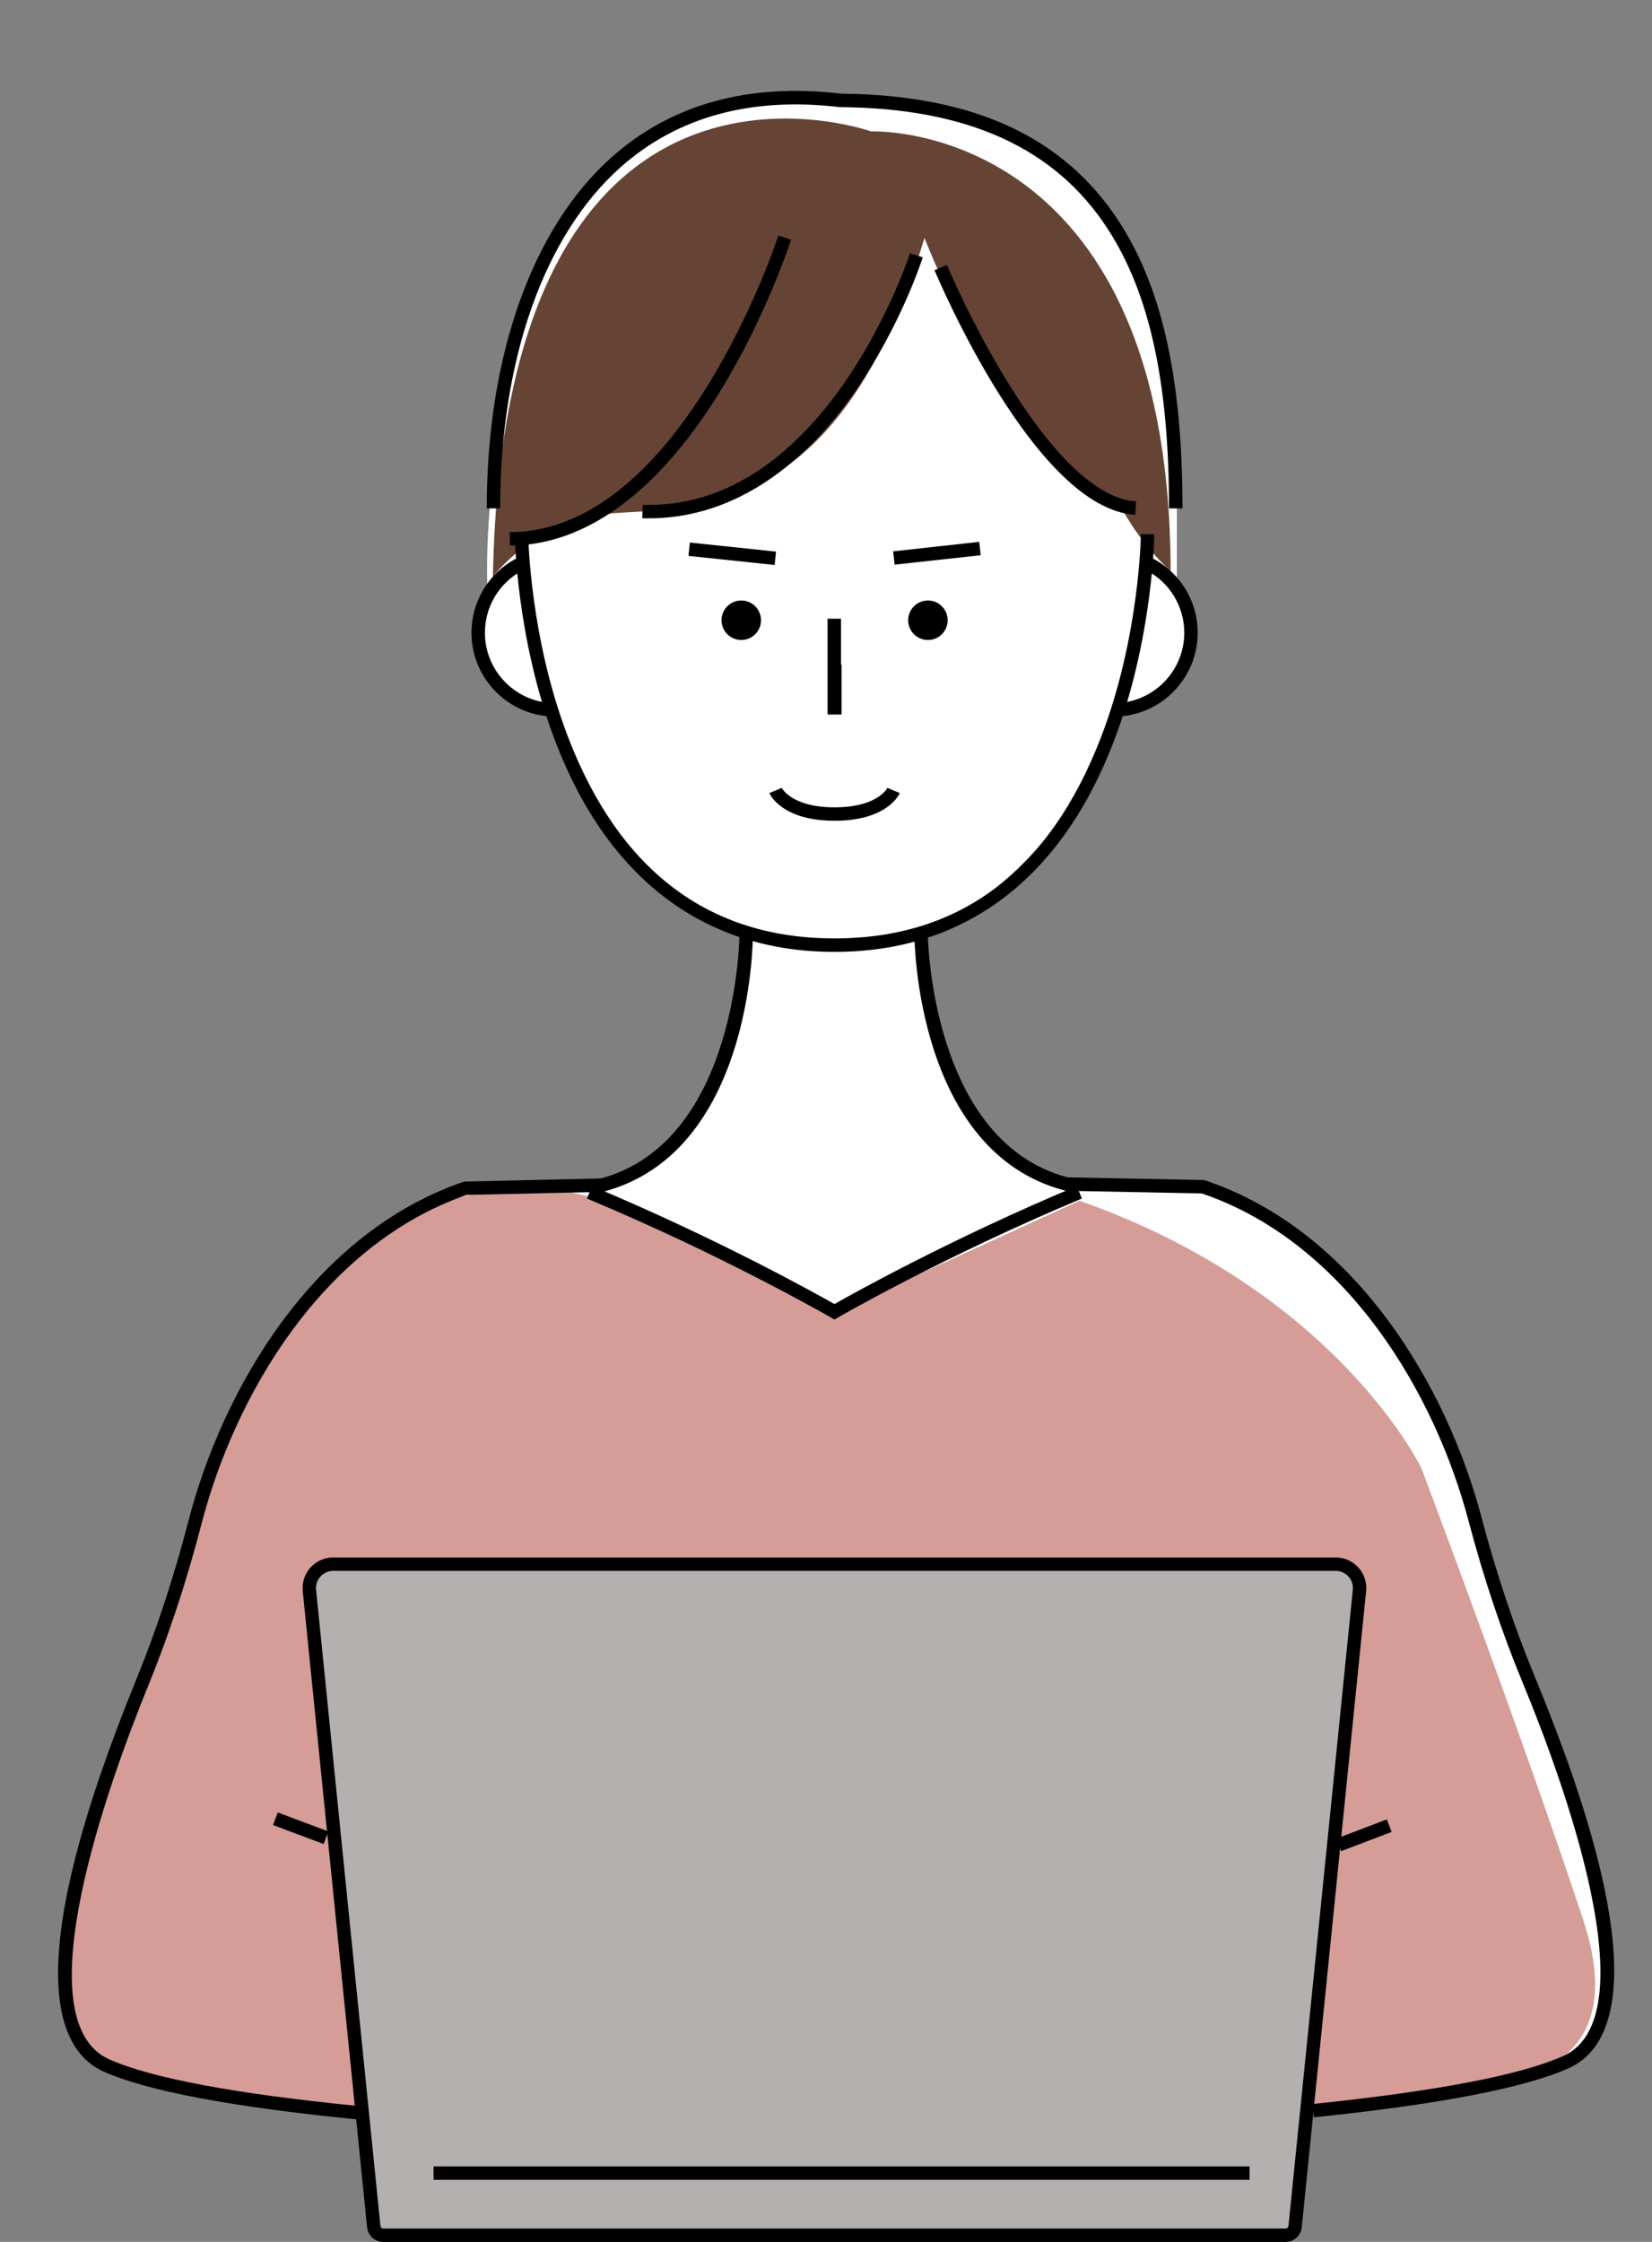
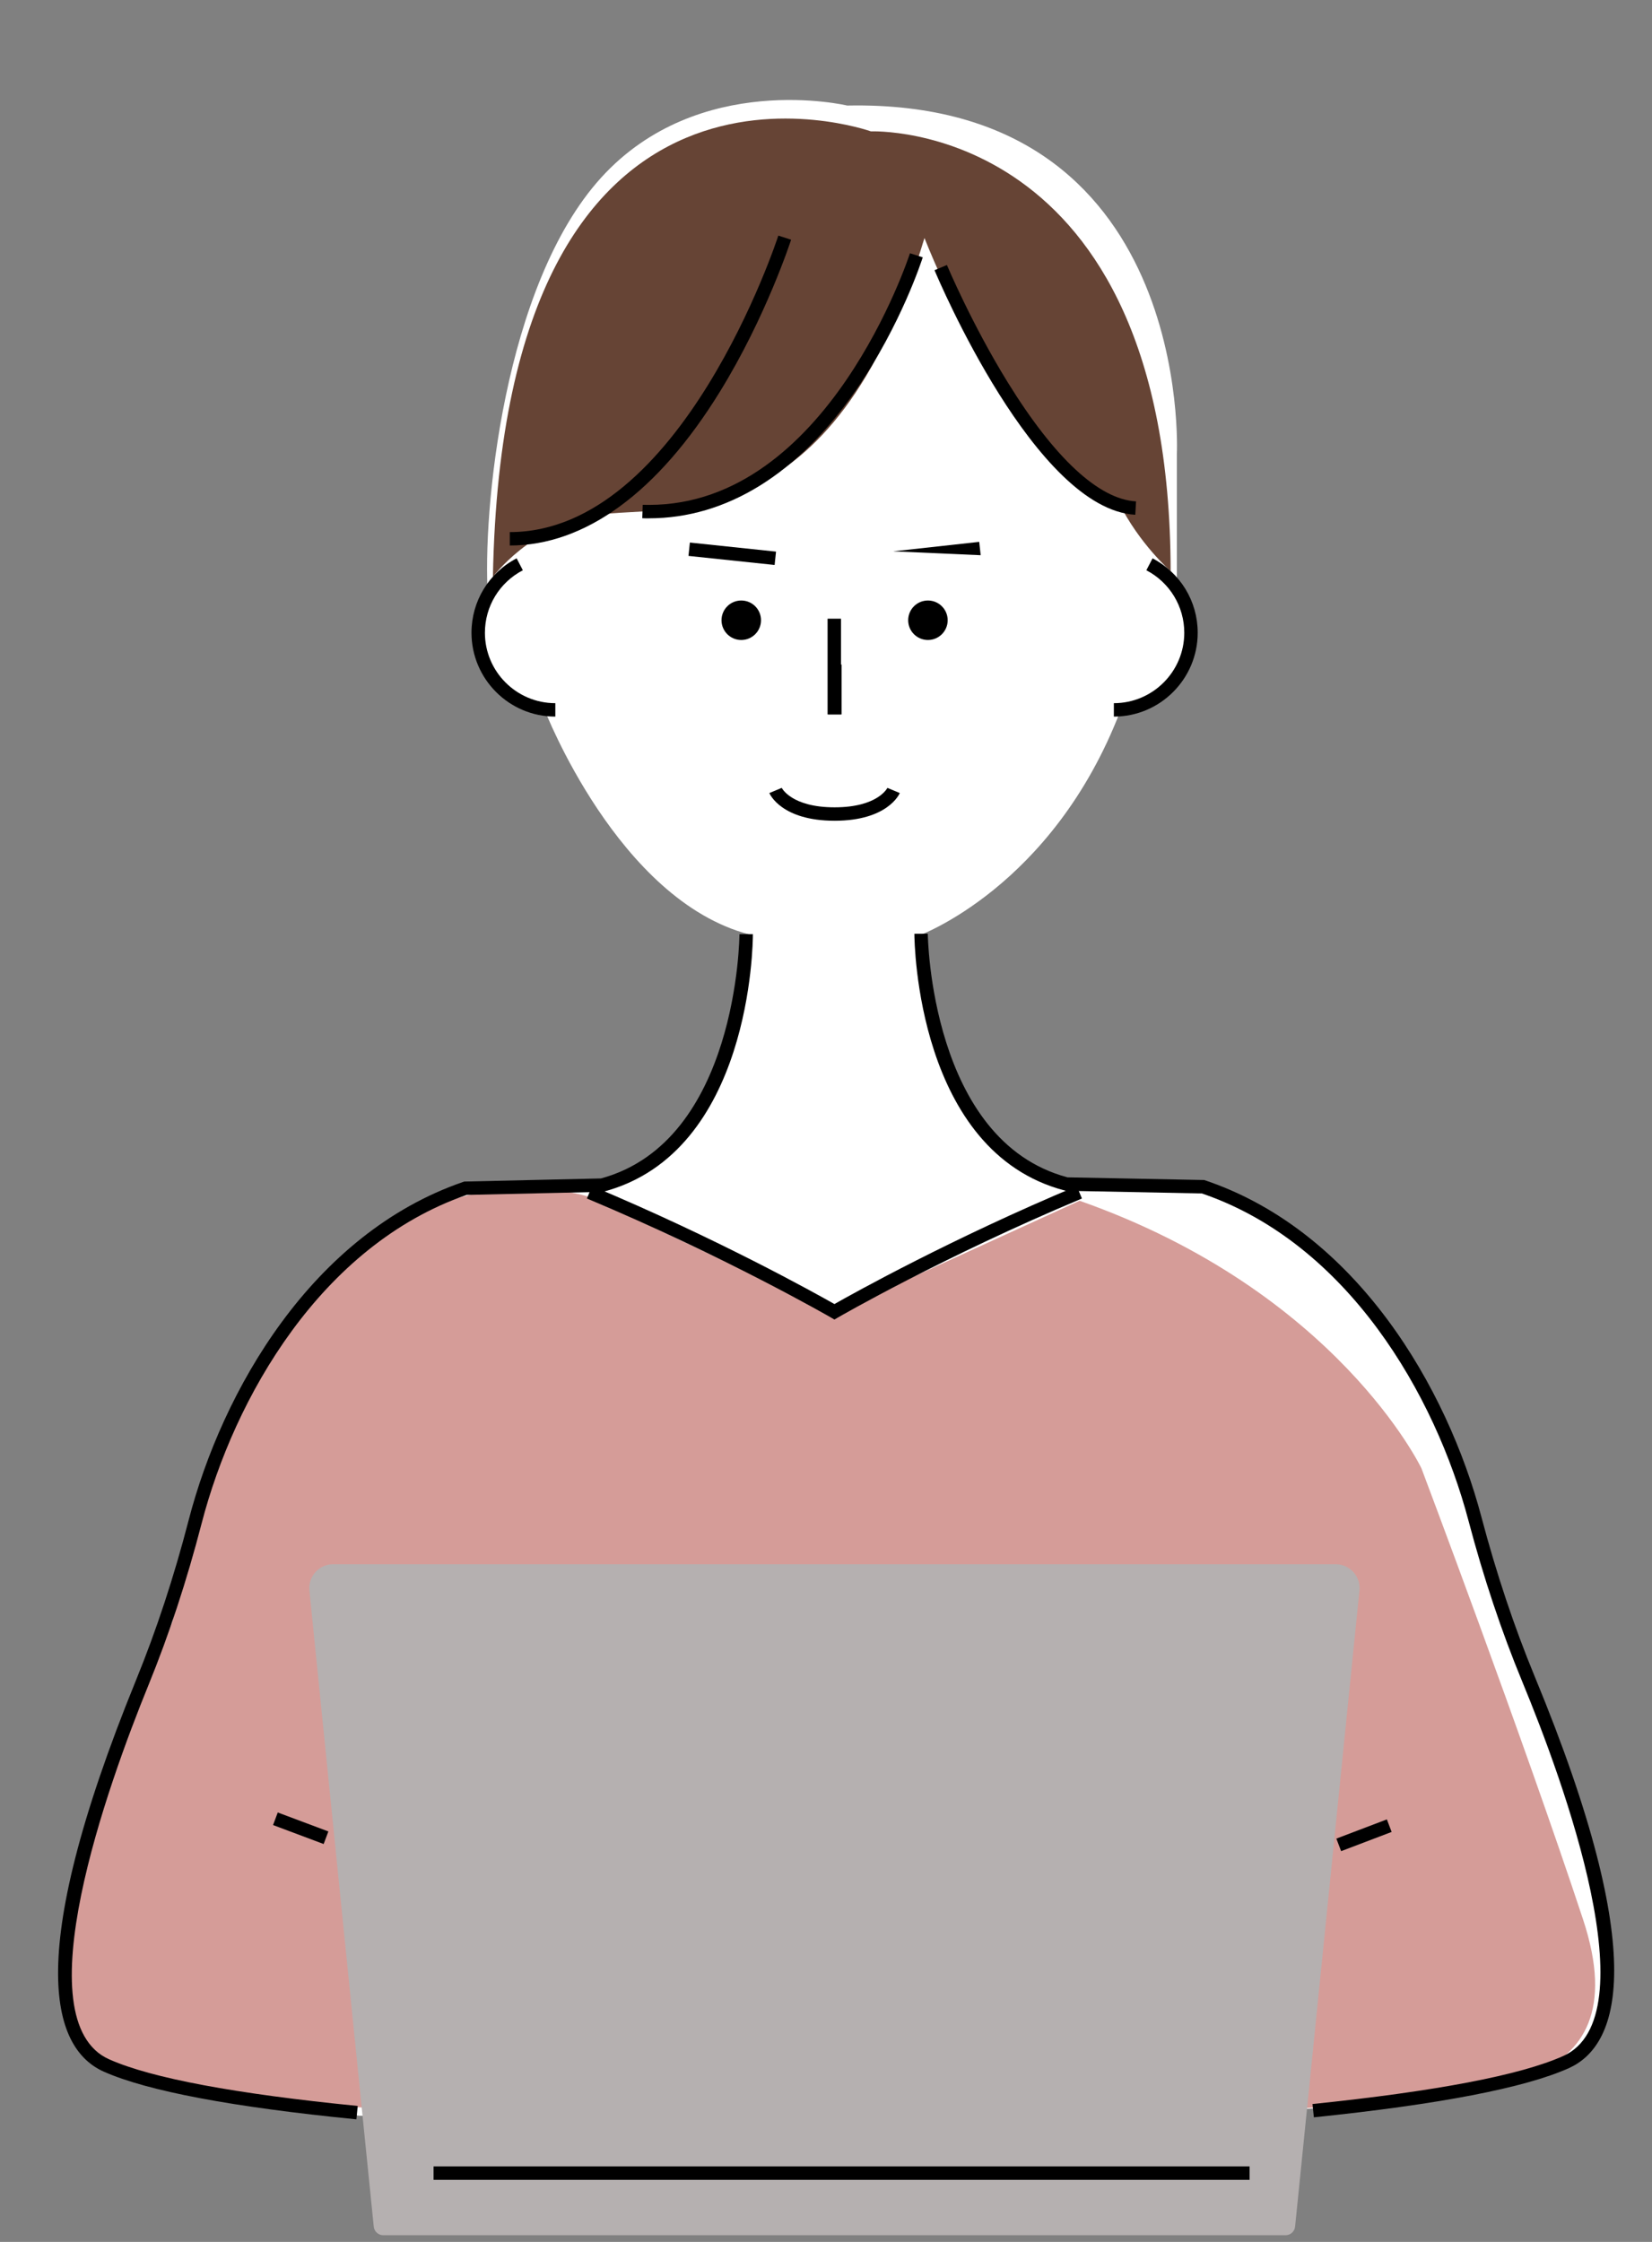
<svg xmlns="http://www.w3.org/2000/svg" fill="#000000" height="524.4" preserveAspectRatio="xMidYMid meet" version="1" viewBox="36.2 -23.9 386.4 524.4" width="386.4" zoomAndPan="magnify">
  <rect x="36.2" y="-23.9" width="386.4" height="524.4" fill="#808080" stroke="none" />
  <g data-name="レイヤー 2">
    <g id="change1_1">
      <path d="M234.36,.79s-34.74-8.27-57.57,16.88-27.79,78.42-26.47,97.94c0,0-7.94,15.55,9.6,25.48l3.64,.99s17.21,44.67,47.98,52.61c0,0-4.96,56.58-38.71,58.9l-29.12,.33s-41.69,11.91-60.22,74.12c0,0-9.26,27.46-27.13,76.77,0,0-20.18,53.27,17.21,59.23l46.65,6.95s209.38,2.16,242.17-3.38c0,0,39.41-2.9,48.01-15.81,8.6-12.9-10.26-71.14-14.23-77.76s-17.54-48.64-18.86-55.26-27.46-57.57-58.57-64.85c0,0-34.74,2.98-45-6.29s-20.51-26.14-22.83-52.61c0,0,31.43-11.25,47.32-52.61,0,0,15.55-4.3,17.21-15.55,1.65-11.25-3.97-13.9-3.97-13.9v-30.77S315.42-.87,234.36,.79Z" fill="#ffffff" />
    </g>
    <g id="change2_1">
      <path d="M288.72,256.97c60.23,21.21,79.95,62.58,79.95,62.58,0,0,23.62,62.6,37.8,105.51,14.17,42.91-28.74,38.98-44.1,42.52s-190.56,4.72-255.12,.79c-64.57-3.94-54.73-25.59-55.91-37.4-1.18-11.81,25.2-75.59,25.2-75.59,25.24-123.75,97.56-99.29,97.56-99.29l57.14,27.15,57.47-26.27Z" fill="#d59c98" />
    </g>
    <g id="change3_1">
      <path d="M336.9,498.94H125.85c-1.15,0-2.11-.87-2.23-2.01l-15.05-148.79c-.33-3.3,2.26-6.16,5.57-6.16h234.46c3.32,0,5.91,2.86,5.57,6.16l-15.05,148.79c-.12,1.14-1.08,2.01-2.23,2.01Z" fill="#b5b0b0" />
    </g>
    <g id="change4_19">
      <path d="M104.97 397.45H108.11V410.09H104.97z" transform="rotate(-69.45 106.518 403.76)" />
    </g>
    <g id="change4_20">
      <path d="M348.91 403.82H361.55V406.96H348.91z" transform="rotate(-20.83 355.22 405.368)" />
    </g>
    <g id="change4_21">
      <path d="M137.61 482.84H328.48V485.98H137.61z" />
    </g>
  </g>
  <g data-name="レイヤー 1">
    <g id="change5_1">
      <path d="M297.45,93.29c-21.47-1.39-45.02-61.52-45.02-61.52-21.44,71.21-59.79,62.1-76.67,64.81-15.4,2.47-24.27,14.46-24.27,14.46C154.01-23.85,239.91,6.83,239.91,6.83c0,0,69.92-2.98,70.1,102.86,0,0-7.23-6.23-12.18-16.13l-.38-.27Z" fill="#664435" />
    </g>
    <g id="change4_1">
      <circle cx="209.58" cy="121.18" r="4.62" />
    </g>
    <g id="change4_2">
      <path d="M166.09,143.72c-10.82,0-19.61-8.8-19.61-19.62,0-7.34,4.04-14.01,10.56-17.4l1.45,2.79c-5.47,2.85-8.87,8.45-8.87,14.62,0,9.08,7.39,16.47,16.47,16.47v3.14Z" />
    </g>
    <g id="change4_3">
      <path d="M343.51,471.37l-.32-3.12c28.95-2.99,48.68-6.76,58.64-11.23,20.28-9.09,.06-64.27-9.58-87.58-4.84-11.7-9.07-24.37-12.58-37.66-7.76-29.36-28.21-64.85-62.34-76.52l-31.88-.63-.18-.05c-34.56-9.01-35.19-57.98-35.2-60.06l3.14-.02c0,.48,.63,48.46,32.68,56.99l31.99,.63,.23,.08c35.45,11.99,56.62,48.55,64.6,78.77,3.48,13.16,7.67,25.7,12.45,37.26,27.45,66.39,19.48,86.48,7.96,91.64-10.27,4.6-30.32,8.47-59.61,11.49Z" />
    </g>
    <g id="change4_4">
      <path d="M119.57,471.83c-28.96-2.86-48.83-6.61-59.04-11.13-11.55-5.11-19.61-25.17,7.52-91.68,4.73-11.59,8.86-24.14,12.27-37.32,7.85-30.29,28.85-66.99,64.25-79.15l.23-.08h.24s31.72-.72,31.72-.72c32.01-8.68,32.4-56.66,32.4-57.14h3.14c0,2.08-.4,51.06-34.92,60.23l-.37,.05-31.66,.71c-34.08,11.84-54.37,47.45-62,76.88-3.45,13.31-7.62,26-12.4,37.72-9.52,23.35-29.48,78.62-9.16,87.62,9.91,4.39,29.45,8.04,58.08,10.88l-.31,3.13Z" />
    </g>
    <g id="change4_5">
      <path d="M229.9 131.54H233.04V143.21H229.9z" />
    </g>
    <g id="change4_6">
-       <path d="M231.47,198.75h-.13c-30.3,0-52.84-16.97-65.19-49.07-9.24-24.02-9.54-48.37-9.54-48.61l3.14-.03c0,.24,.31,24.09,9.36,47.58,12.01,31.17,32.95,46.98,62.23,46.98h.13c29.3,0,50.25-15.83,62.25-47.05,9.04-23.49,9.33-47.27,9.33-47.51l3.14,.03c0,.24-.3,24.59-9.54,48.61-12.35,32.1-34.89,49.07-65.19,49.07Z" />
-     </g>
+       </g>
    <g id="change4_7">
      <circle cx="253.24" cy="121.18" r="4.62" />
    </g>
    <g id="change4_8">
      <path d="M231.41,168.08c-12.4,0-15.15-6.21-15.26-6.48l2.9-1.21s2.23,4.55,12.35,4.55,12.34-4.5,12.36-4.55l2.9,1.21c-.11,.26-2.86,6.48-15.25,6.48Z" />
    </g>
    <g id="change4_9">
      <path d="M296.73,143.72v-3.14c9.08,0,16.47-7.39,16.47-16.47,0-6.16-3.4-11.76-8.87-14.62l1.45-2.79c6.51,3.4,10.56,10.06,10.56,17.4,0,10.82-8.8,19.62-19.61,19.62Z" />
    </g>
    <g id="change4_10">
      <path d="M229.77 120.82H232.91V143.21H229.77z" />
    </g>
    <g id="change4_11">
-       <path d="M312.77,95.02h-3.14c0-29.59-4.57-50.39-14.39-65.46-12.29-18.87-32.72-28.16-62.45-28.4h-.17c-20.73-2.47-37.98,2.25-51.25,14.04-17.91,15.91-28.18,45-28.18,79.82h-3.14c0-35.72,10.66-65.67,29.24-82.17C193.24,.45,211.28-4.54,232.91-1.99c30.82,.27,52.08,10.03,64.97,29.83,10.16,15.6,14.9,36.95,14.9,67.18Z" />
-     </g>
+       </g>
    <g id="change4_12">
      <path d="M231.38,284.76l-.79-.46c-.24-.14-24.85-14.34-57.11-27.86l1.21-2.9c29.22,12.24,52.21,25.05,56.68,27.59,4.47-2.54,27.46-15.35,56.68-27.59l1.21,2.9c-32.26,13.51-56.86,27.71-57.11,27.86l-.79,.46Z" />
    </g>
    <g id="change4_13">
      <path d="M187.99,97.35c-.52,0-1.04,0-1.56-.03l.1-3.14c.49,.02,.99,.02,1.47,.02,41.85,0,60.85-58.27,61.04-58.86l2.99,.95c-.2,.64-5.07,15.74-15.52,30.92-13.6,19.74-30.35,30.13-48.53,30.13Z" />
    </g>
    <g id="change4_14">
      <path d="M155.44,103.7v-3.14c40.11,0,62.59-68.65,62.81-69.35l2.99,.96c-.06,.18-5.83,18-16.66,35.56-14.51,23.53-31.5,35.97-49.15,35.97Z" />
    </g>
    <g id="change4_15">
-       <path d="M336.9,500.51H125.85c-1.96,0-3.59-1.47-3.79-3.43l-15.05-148.79c-.2-2.01,.46-4.03,1.81-5.53s3.3-2.36,5.32-2.36h234.46c2.02,0,3.96,.86,5.32,2.36s2.02,3.52,1.81,5.53l-15.05,148.79c-.2,1.95-1.83,3.43-3.79,3.43ZM114.14,343.54c-1.15,0-2.21,.47-2.99,1.33-.77,.86-1.14,1.96-1.02,3.11l15.05,148.79c.03,.34,.32,.6,.67,.6h211.05c.34,0,.63-.26,.67-.6l15.05-148.79c.12-1.15-.25-2.25-1.02-3.11-.77-.86-1.84-1.33-2.99-1.33H114.14Z" />
-     </g>
+       </g>
    <g id="change4_16">
      <path d="M205.9 95.5H209.04V115.76H205.9z" transform="rotate(-83.99 207.471 105.629)" />
    </g>
    <g id="change4_17">
-       <path d="M245.22 103.94H265.47V107.08H245.22z" transform="rotate(-6.28 255.393 105.52)" />
+       <path d="M245.22 103.94H265.47V107.08z" transform="rotate(-6.28 255.393 105.52)" />
    </g>
    <g id="change4_18">
      <path d="M301.74,96.51c-23.3-1.32-46-54.93-46.96-57.21l2.9-1.21c.06,.14,5.82,13.82,14.24,27.46,10.93,17.71,21.31,27.34,30,27.83l-.18,3.14Z" />
    </g>
  </g>
</svg>